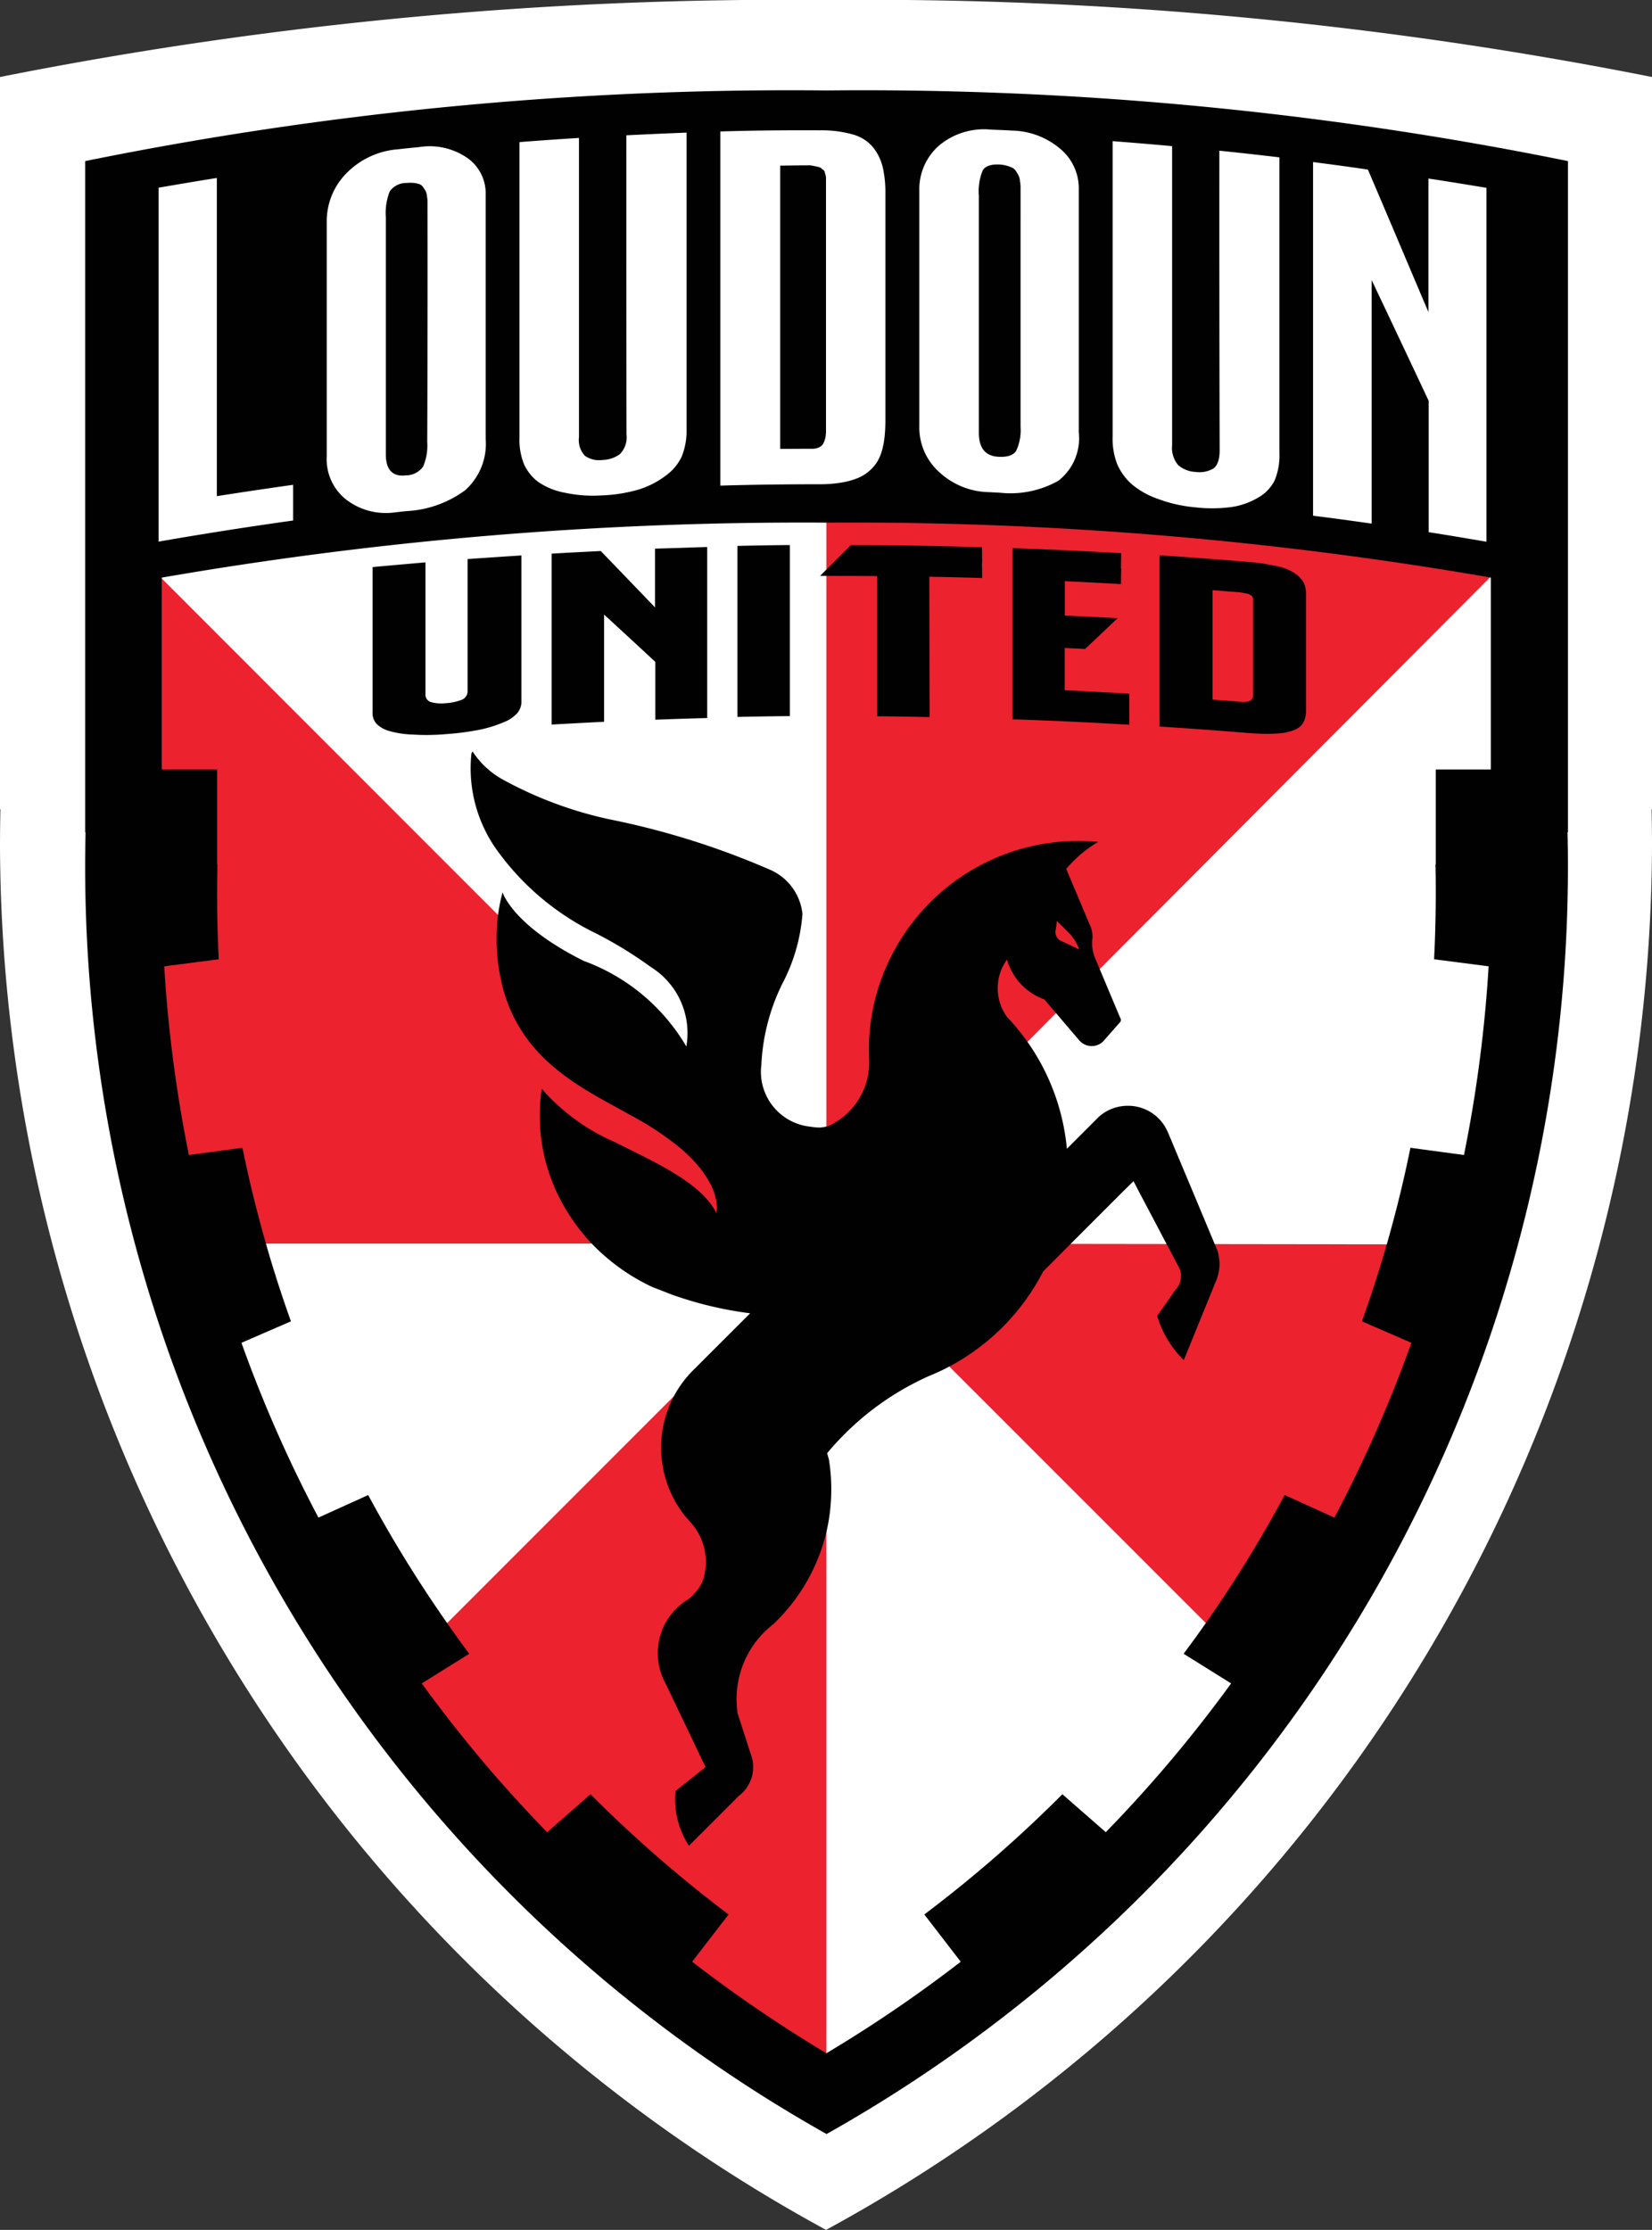
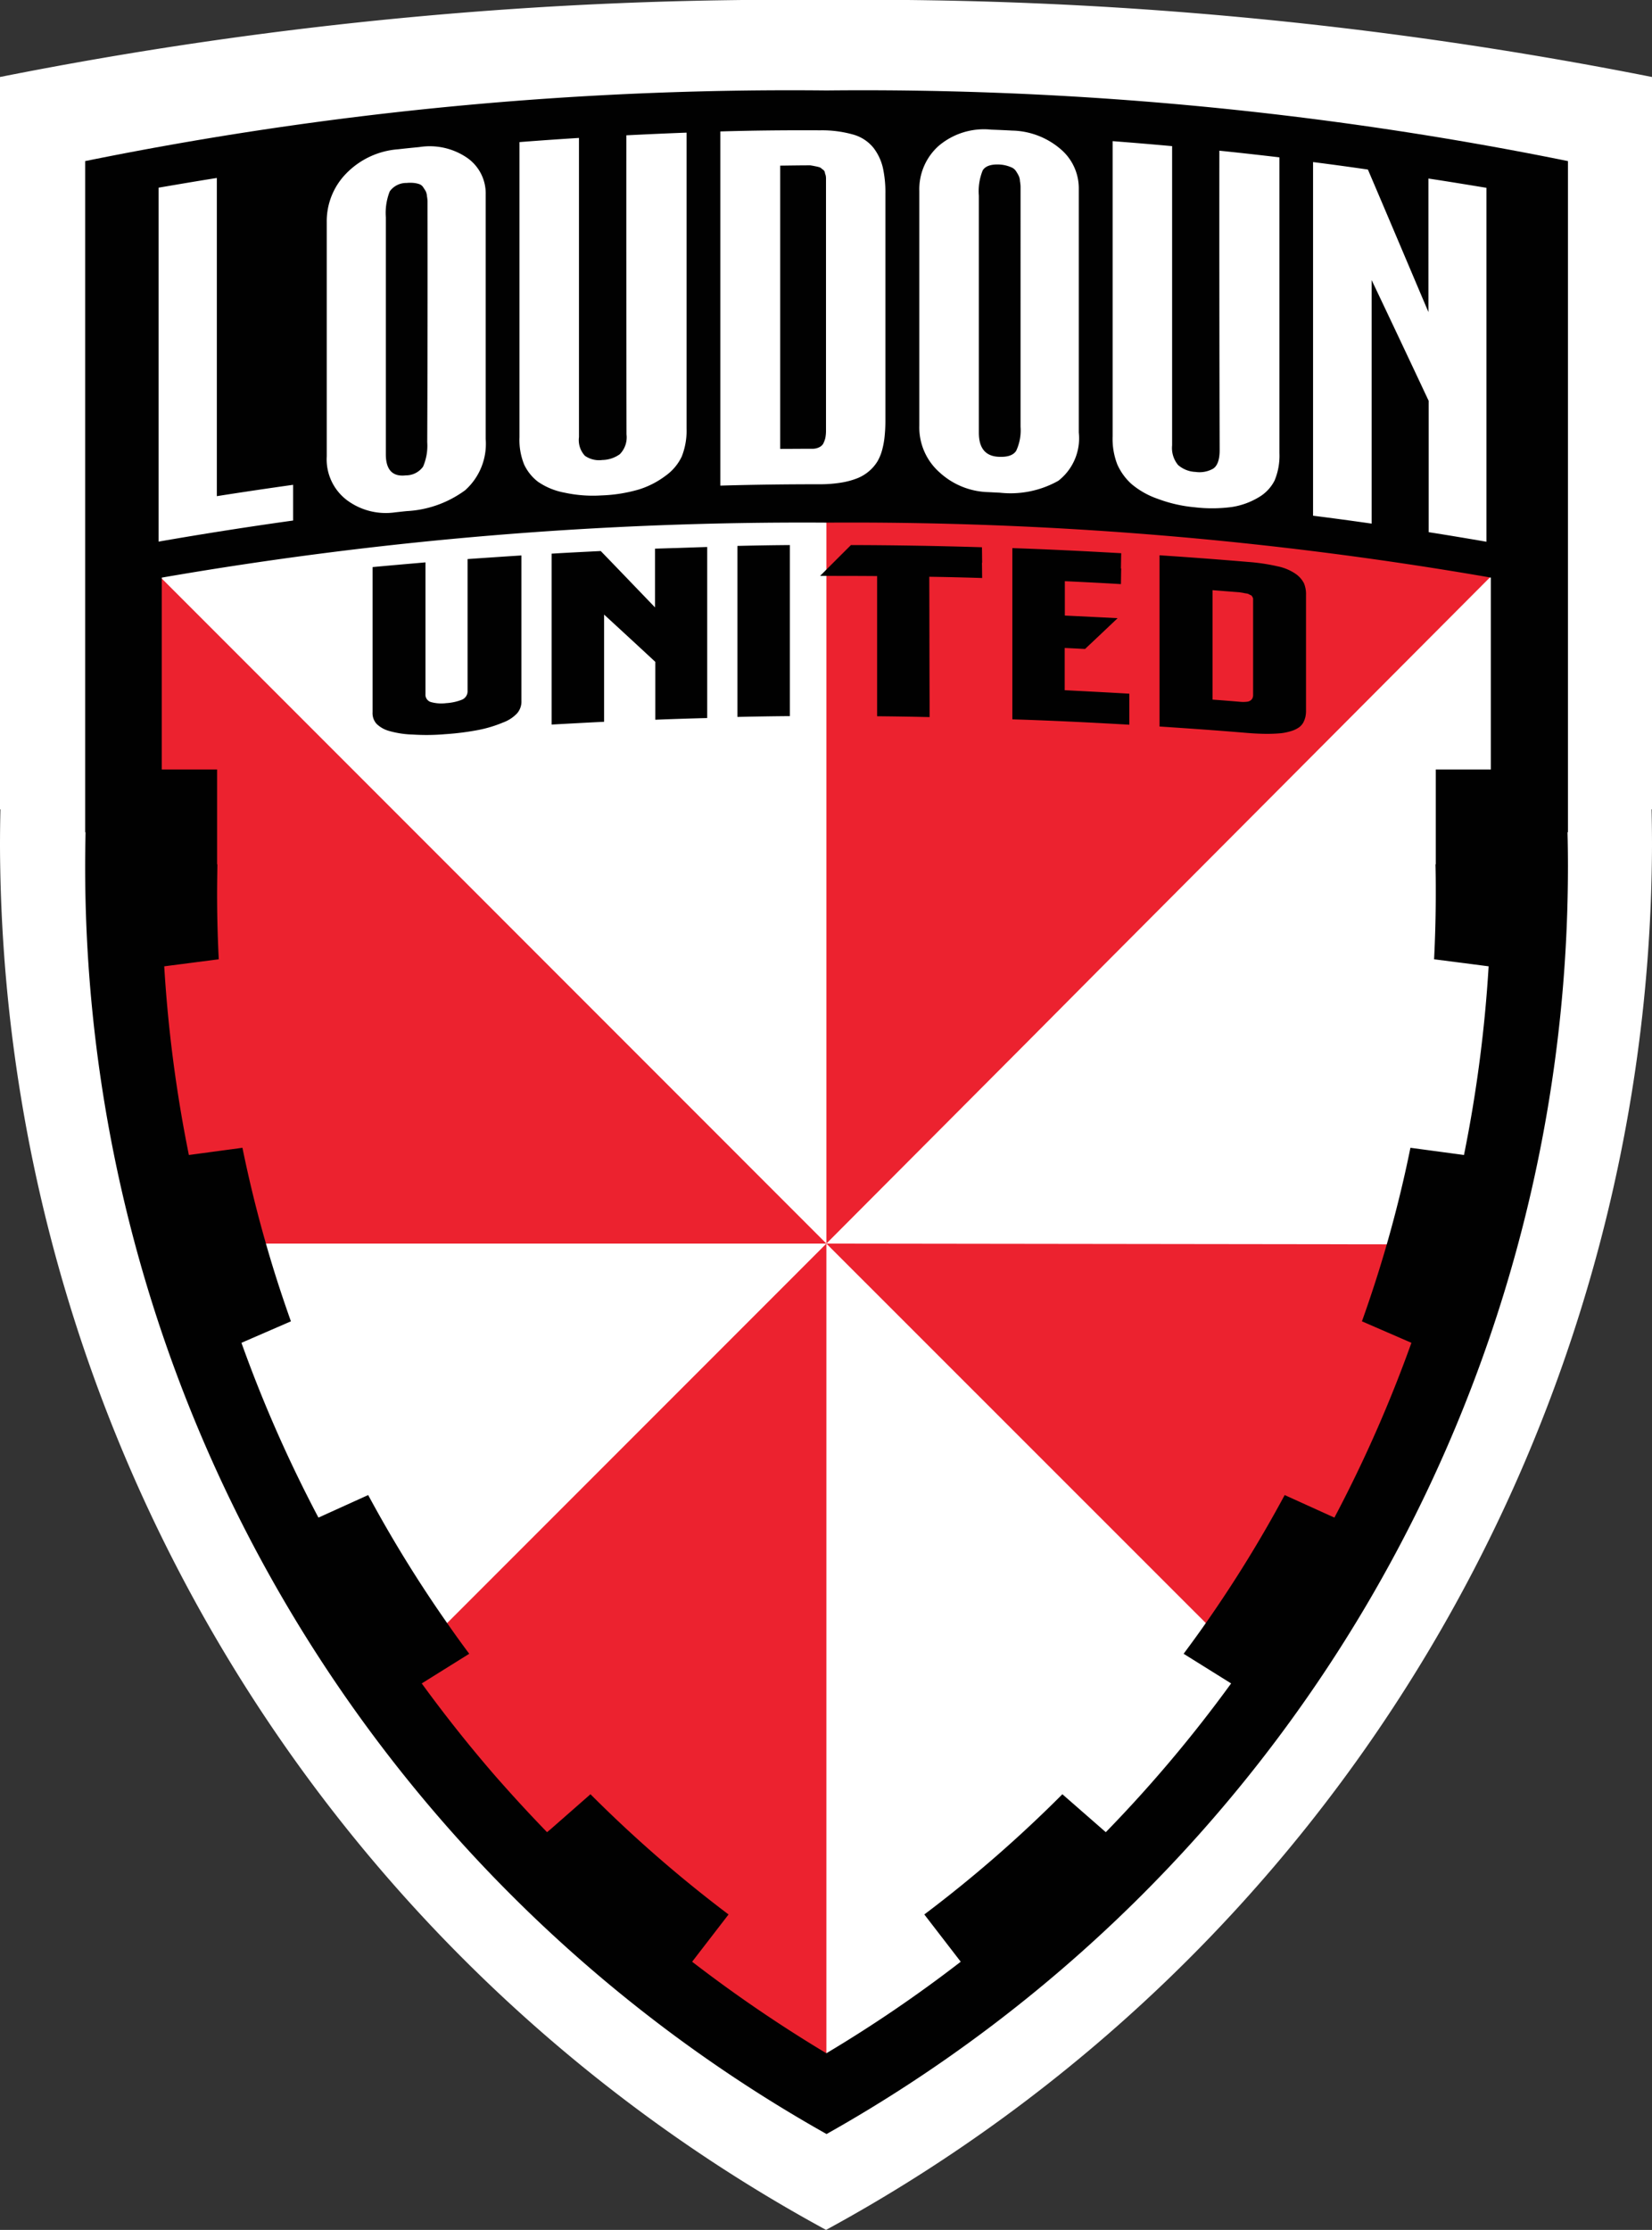
<svg xmlns="http://www.w3.org/2000/svg" width="272.252" height="367.306" viewBox="0 0 38.466 51.896">
  <rect x="0" y="0" width="38.466" height="51.896" fill="#333333" stroke="none" />
  <g>
    <g>
      <g>
        <path d="M38.466,18.836h-.01c.007.284.01.571.01.857A36.804,36.804,0,0,1,19.234,51.896,36.802,36.802,0,0,1,0,19.693c0-.286.003-.573.01-.857H0V1.792A93.76,93.76,0,0,1,19.234,0,93.972,93.972,0,0,1,38.466,1.792Z" style="fill:#fff" />
        <g>
          <path style="fill:#ec222f" d="M19.242 28.942 3.756 28.942 2.901 12.598 19.242 28.942zM35.581 12.543 34.717 13.413 25.594 22.565 24.594 23.571 23.924 24.245 19.242 28.942 19.242 11.141 35.581 12.543zM34.695 28.962 29.272 38.968 19.242 28.942 34.695 28.962zM19.242 48.688 11.09 42.244 9.172 39.013 19.242 28.942 19.242 48.688z" />
        </g>
        <path d="M36.509,3.749a82.556,82.556,0,0,0-17.263-1.644,82.563,82.563,0,0,0-17.263,1.644v15.619h.009c-.005.261-.009.522-.009.787a33.832,33.832,0,0,0,17.263,29.51,33.837,33.837,0,0,0,17.263-29.51c0-.261-.003-.526-.01-.787h.01Zm-1.789,14.159h-1.289v2.208h-.007c.007.229.007.461.007.693,0,.51-.014,1.013-.039,1.516l1.27.164a31.754,31.754,0,0,1-.574,4.391l-1.247-.168c-.155.767-.342,1.522-.555,2.263q-.26.9-.574,1.776l1.152.5a31.193,31.193,0,0,1-1.793,4.068l-1.158-.525a29.767,29.767,0,0,1-1.856,3.008c-.161.231-.329.46-.497.686l1.106.69a31.486,31.486,0,0,1-2.918,3.462l-1.011-.883a30.162,30.162,0,0,1-3.215,2.798l.848,1.1a31.538,31.538,0,0,1-3.128,2.13c-.008-.006-.022-.012-.032-.019a32.619,32.619,0,0,1-3.094-2.111l.848-1.1a30.4,30.4,0,0,1-3.215-2.798l-.927.813-.084.07c-.41-.422-.806-.854-1.194-1.295q-.907-1.045-1.724-2.167l1.106-.69q-.267-.357-.522-.725a29.87,29.87,0,0,1-1.831-2.969l-1.158.525a31.196,31.196,0,0,1-1.793-4.068l1.152-.5c-.21-.59-.404-1.186-.577-1.792-.213-.738-.397-1.489-.552-2.247l-1.247.168a31.763,31.763,0,0,1-.574-4.391l1.27-.164c-.026-.503-.039-1.006-.039-1.516,0-.232.004-.464.007-.693h-.007v-2.208H3.766v-4.465a87.515,87.515,0,0,1,15.441-1.28h.033a87.18,87.18,0,0,1,15.438,1.273c.013.004.022.004.036.007v4.465Z" style="fill:#010101" />
        <g>
          <path d="M5.049 11.547q.885-.139 1.776-.264v.831q-1.571.219-3.133.491v-8.237c.451-.077.905-.155 1.357-.226ZM9.762 3.423a1.541 1.541 0 0 1 1.112.248 1.007 1.007 0 0 1 .435.855v5.69a1.447 1.447 0 0 1-.477 1.192 2.512 2.512 0 0 1-1.364.487c-.09.009-.177.019-.268.029a1.517 1.517 0 0 1-1.118-.281 1.191 1.191 0 0 1-.474-1.021v-5.462a1.587 1.587 0 0 1 .449-1.118 1.881 1.881 0 0 1 1.214-.568c.164-.019.326-.035.491-.051m.193 1.502v-.238a.75.75 0 0 0-.013-.116.326.326 0 0 0-.029-.12c-.01-.019-.029-.048-.055-.087a.182.182 0 0 0-.09-.077.575.575 0 0 0-.129-.029.844.844 0 0 0-.174 0 .471.471 0 0 0-.39.196 1.369 1.369 0 0 0-.091.603v5.516c0 .361.156.526.465.49a.489.489 0 0 0 .402-.203 1.224 1.224 0 0 0 .097-.57q.011-2.685.007-5.365M14.584 3.149c.468-.023.936-.045 1.402-.062v6.887a1.623 1.623 0 0 1-.112.651 1.153 1.153 0 0 1-.368.441 2.041 2.041 0 0 1-.632.326 3.538 3.538 0 0 1-.873.138 3.107 3.107 0 0 1-.854-.064 1.601 1.601 0 0 1-.62-.254 1.084 1.084 0 0 1-.322-.4 1.516 1.516 0 0 1-.109-.636V3.307c.461-.036.925-.068 1.385-.097v6.963a.537.537 0 0 0 .139.435.574.574 0 0 0 .406.097.719.719 0 0 0 .407-.135.562.562 0 0 0 .155-.461q-.006-3.477-.004-6.96M19.094 3.033a2.662 2.662 0 0 1 .777.1.927.927 0 0 1 .471.312 1.217 1.217 0 0 1 .215.458 2.672 2.672 0 0 1 .059.603v5.29a3.471 3.471 0 0 1-.017.348 1.955 1.955 0 0 1-.054.31 1.134 1.134 0 0 1-.11.277.944.944 0 0 1-.19.226.974.974 0 0 1-.277.171 1.796 1.796 0 0 1-.377.103 3.062 3.062 0 0 1-.506.039c-.771 0-1.541.009-2.312.032v-8.243c.777-.023 1.547-.03 2.321-.026m-.187 7.411a.345.345 0 0 0 .161-.032.216.216 0 0 0 .101-.087.684.684 0 0 0 .048-.129.88.88 0 0 0 .016-.161v-5.864a.42.42 0 0 0-.007-.09.332.332 0 0 1-.019-.065.102.102 0 0 0-.032-.058c-.013-.01-.03-.022-.048-.038a.154.154 0 0 0-.065-.033c-.023-.006-.051-.013-.084-.019-.032-.007-.068-.013-.109-.02-.235 0-.468.004-.703.007v6.592c.245 0 .493-.003.741-.003M23.566 3.039a1.788 1.788 0 0 1 1.115.419 1.194 1.194 0 0 1 .438.919v5.69a1.251 1.251 0 0 1-.476 1.122 2.271 2.271 0 0 1-1.367.277c-.09-.003-.177-.009-.268-.013a1.742 1.742 0 0 1-1.125-.454 1.396 1.396 0 0 1-.477-1.093v-5.461a1.353 1.353 0 0 1 .448-1.048 1.628 1.628 0 0 1 1.222-.38c.165.006.329.013.49.022m.197 1.535v-.239a.888.888 0 0 0-.014-.119.308.308 0 0 0-.028-.122.885.885 0 0 0-.055-.097.242.242 0 0 0-.09-.09.797.797 0 0 0-.303-.078c-.2-.009-.329.036-.391.136a1.286 1.286 0 0 0-.09.589v5.517q0 .54.464.56c.207.01.342-.038.406-.141a1.127 1.127 0 0 0 .101-.558ZM28.392 3.507c.468.048.932.1 1.399.155v6.886a1.495 1.495 0 0 1-.113.635.947.947 0 0 1-.364.387 1.718 1.718 0 0 1-.629.229 3.465 3.465 0 0 1-.873.006 3.277 3.277 0 0 1-.855-.196 1.907 1.907 0 0 1-.619-.352 1.359 1.359 0 0 1-.322-.448 1.645 1.645 0 0 1-.109-.655v-6.869q.692.053 1.385.116v6.963a.62.62 0 0 0 .139.458.656.656 0 0 0 .406.161.644.644 0 0 0 .407-.074c.103-.065.155-.21.155-.435q-.01-3.486-.007-6.967M33.26 4.155c.451.068.899.142 1.351.216v8.237q-.673-.117-1.345-.223V9.329q-.663-1.412-1.328-2.811v5.668q-.681-.098-1.364-.184v-8.23q.639.081 1.277.174c.471 1.102.938 2.208 1.409 3.317Z" style="fill:#fff" />
        </g>
        <g>
-           <path d="M19.301,33.965a4.42,4.42,0,0,1,0,1.39,4.003,4.003,0,0,1-.139.589,4.318,4.318,0,0,1-1.115,1.815c-.013.014-.026.026-.039.039a2.523,2.523,0,0,0-.226.2l-.025.026a2.194,2.194,0,0,0-.606,1.515,2.464,2.464,0,0,0,.025.345l.014.039.293.906.025.077a.808.808,0,0,1,.029.219.838.838,0,0,1-.335.671l-1.161,1.16a2.014,2.014,0,0,1-.322-1.093c0-.061.004-.119.007-.18l.219-.174.484-.384-.259-.538-.041-.09-.648-1.351a1.043,1.043,0,0,1-.08-.184,1.405,1.405,0,0,1-.084-.49,1.464,1.464,0,0,1,.203-.745,1.439,1.439,0,0,1,.499-.503,1.077,1.077,0,0,0,.345-.438,1.373,1.373,0,0,0-.296-1.37.891.891,0,0,0-.087-.097,2.556,2.556,0,0,1-.387-2.621,2.521,2.521,0,0,1,.563-.825l.013-.013.455-.455.523-.522.319-.319a8.623,8.623,0,0,1-1.832-.438l-.447-.174a4.744,4.744,0,0,1-1.352-.951,4.484,4.484,0,0,1-.618-.787,4.218,4.218,0,0,1-.604-2.875,4.785,4.785,0,0,0,1.693,1.237c.941.474,2.015.942,2.373,1.654,0,0,.181-.622-.813-1.489a6.974,6.974,0,0,0-1.189-.79c-1.064-.6-2.46-1.215-2.946-2.876a4.512,4.512,0,0,1-.136-1.773,4.048,4.048,0,0,1,.106-.535s.226.767,1.89,1.596a4.596,4.596,0,0,1,2.389,1.992,1.81,1.81,0,0,0-.823-1.847,9.568,9.568,0,0,0-1.276-.783,6.129,6.129,0,0,1-2.267-1.88,3.269,3.269,0,0,1-.638-2.311c.01-.016.016-.029.026-.046a1.976,1.976,0,0,0,.706.655,9.157,9.157,0,0,0,2.498.928,18.432,18.432,0,0,1,3.724,1.171,1.266,1.266,0,0,1,.754,1.028,4.163,4.163,0,0,1-.471,1.628,4.749,4.749,0,0,0-.486,1.883,1.283,1.283,0,0,0,1.115,1.437c.042.007.084.01.126.017.038.003.077.006.119.006a.849.849,0,0,0,.2-.035,1.626,1.626,0,0,0,.95-1.541c-.002-.075-.005-.145-.005-.22v-.106a4.781,4.781,0,0,1,.567-2.176,4.875,4.875,0,0,1,4.31-2.592,4.343,4.343,0,0,1,.458.023,2.944,2.944,0,0,0-.742.628l.551,1.306.004.006.013.03.003.006a.686.686,0,0,1,.042.235v.016c-.006.033-.006.065-.01.097v.032a.895.895,0,0,0,.052.3v.007l.158.374.444,1.057a.085.085,0,0,1,.017.048.096.096,0,0,1-.039.074l-.335.381-.042.048a.382.382,0,0,1-.558-.032l-.003-.003-.487-.571-.319-.374a1.391,1.391,0,0,1-.87-.928,1.14,1.14,0,0,0,.002,1.338c.056.058.111.116.162.177a5.479,5.479,0,0,1,.355.461,5.145,5.145,0,0,1,.876,2.428l.668-.668.067-.068a1.012,1.012,0,0,1,.684-.264.929.929,0,0,1,.168.013,1.003,1.003,0,0,1,.754.58l.026.058.67,1.599.384.919.045.109.045.107a1.086,1.086,0,0,1,.042.293,1.038,1.038,0,0,1-.08.4l-.004.006-.747,1.835a2.378,2.378,0,0,1-.619-1.032l.141-.199.284-.407a.453.453,0,0,0,.129-.319.434.434,0,0,0-.039-.184.371.371,0,0,0-.025-.048l-.239-.452-.084-.157-.203-.387-.39-.738-.126-.242-.268.264-1.254,1.254-.58.581a5.206,5.206,0,0,1-2.198,2.221c-.113.061-.229.115-.349.167a.679.679,0,0,1-.084.035,6.557,6.557,0,0,0-2.376,1.78c-.009.01-.015.019-.025.029Z" style="fill:#010101" />
          <path d="M25.129,22.095l-.219-.103-.161-.074-.068-.032a.239.239,0,0,1-.107-.201l.01-.061.017-.122.009-.068.062.061.203.204.013.012a.809.809,0,0,1,.109.133c.01.012.016.022.026.035a1.274,1.274,0,0,1,.106.216" style="fill:#ec222f" />
        </g>
        <g>
          <path d="M12.141 12.927v3.385a.413.413 0 0 1-.104.293.849.849 0 0 1-.325.21 2.945 2.945 0 0 1-.56.171 6.267 6.267 0 0 1-.781.1 4.98 4.98 0 0 1-.76.009 2.213 2.213 0 0 1-.552-.084.685.685 0 0 1-.287-.161.37.37 0 0 1-.097-.274v-3.378c.41-.039.822-.074 1.232-.11v3.066a.178.178 0 0 0 .123.184.907.907 0 0 0 .361.026 1.194 1.194 0 0 0 .36-.078.212.212 0 0 0 .136-.209v-3.066c.422-.029.838-.058 1.254-.084M16.467 12.73v3.981c-.402.01-.806.023-1.209.039V15.403c-.396-.368-.796-.736-1.192-1.1v2.495c-.407.02-.816.042-1.222.065V12.885c.38-.023.764-.042 1.144-.061.422.435.841.873 1.264 1.312V12.769c.406-.013.809-.026 1.215-.039M18.392 12.685v3.981c-.406.003-.815.01-1.222.019v-3.98c.41-.01.816-.017 1.222-.02M21.638 13.423c.003.97.003 1.94.007 2.911v.355c-.406-.01-.816-.016-1.222-.02v-3.262c-.442-.004-.887-.004-1.328-.004l.357-.357c.12-.12.243-.242.362-.361q1.522.004 3.05.051c.003.12.003.242.005.361h-.005c.003.119.003.236.005.355-.409-.013-.818-.023-1.231-.029M26.296 16.144v.722c-.909-.052-1.814-.097-2.724-.125v-3.985c.845.029 1.69.071 2.535.119-.004.12-.004.236-.007.355h.007c-.004.122-.004.242-.007.364-.436-.026-.87-.048-1.306-.068v.8q.613.029 1.229.061c-.252.239-.503.477-.758.716-.158-.007-.317-.016-.474-.023v.983c.503.026 1.006.052 1.505.081M30.362 13.574a.607.607 0 0 0-.194-.219 1.148 1.148 0 0 0-.416-.174 4.575 4.575 0 0 0-.689-.103q-1.03-.087-2.064-.155v3.985c.687.045 1.37.093 2.057.151.168.013.319.02.448.02.132 0 .241-.007.335-.016a1.331 1.331 0 0 0 .245-.055.623.623 0 0 0 .168-.084.356.356 0 0 0 .097-.113.585.585 0 0 0 .048-.132.696.696 0 0 0 .013-.152v-2.682a.657.657 0 0 0-.048-.271m-1.184 2.599a.173.173 0 0 1-.013.071.128.128 0 0 1-.042.054.172.172 0 0 1-.087.033.733.733 0 0 1-.144.003q-.33-.028-.658-.052v-2.547c.21.017.416.033.626.049.038.007.07.01.096.016a.662.662 0 0 0 .075.013.173.173 0 0 1 .054.019.175.175 0 0 0 .042.02.081.081 0 0 1 .029.029c.006.013.013.022.016.029a.103.103 0 0 1 .006.042Z" style="fill:#010101" />
        </g>
      </g>
    </g>
  </g>
</svg>